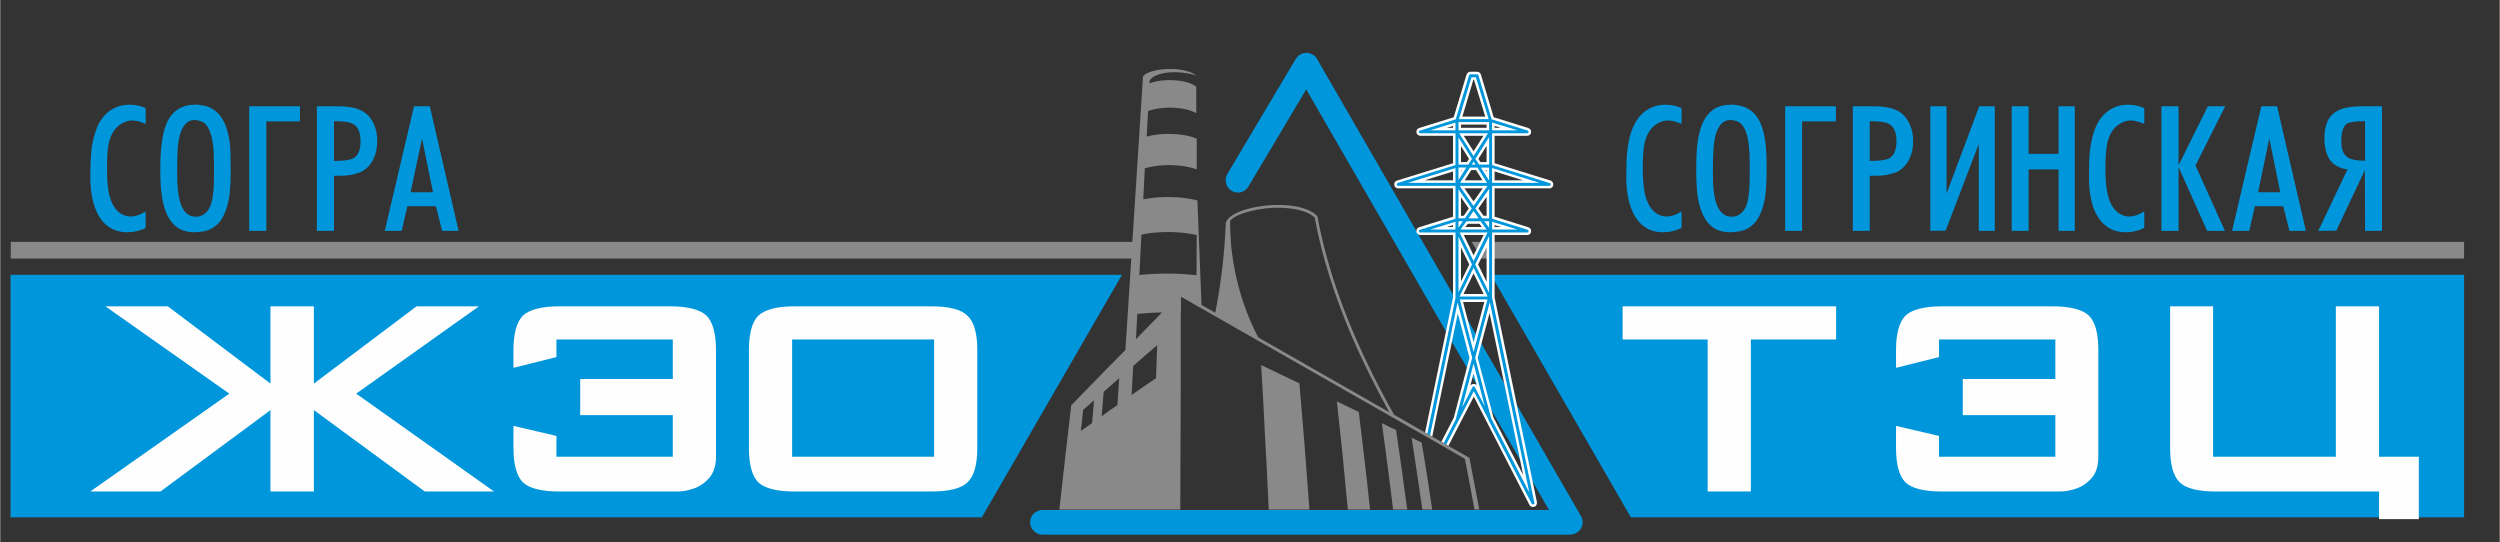
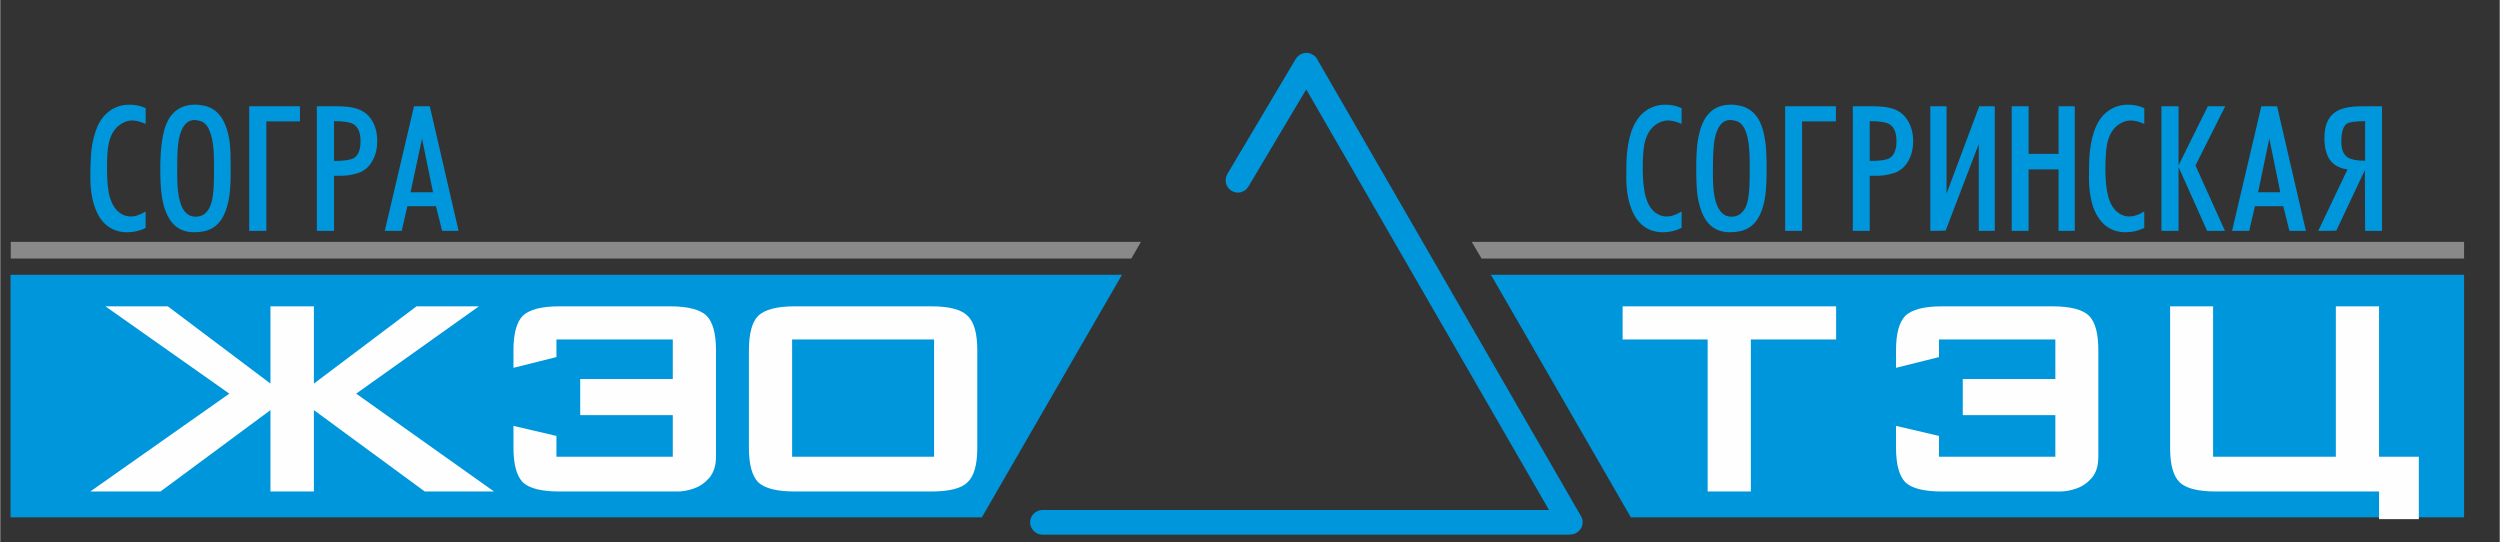
<svg xmlns="http://www.w3.org/2000/svg" xml:space="preserve" width="369px" height="80px" style="shape-rendering:geometricPrecision; text-rendering:geometricPrecision; image-rendering:optimizeQuality; fill-rule:evenodd; clip-rule:evenodd" viewBox="0 0 109.34 23.71">
  <rect x="0" y="0" width="109.34" height="23.71" fill="#333333" stroke="none" />
  <defs>
    <style type="text/css">  .fil0 {fill:none} .fil1 {fill:#898989} .fil3 {fill:#FEFEFE;fill-rule:nonzero} .fil2 {fill:#0096DB;fill-rule:nonzero}  </style>
  </defs>
  <g id="Слой_x0020_1">
-     <rect class="fil0" width="109.34" height="23.71" />
    <g id="_1972266808448">
      <path class="fil1" d="M0.46 11.31l49.02 0 0.42 -0.73 -49.44 0 0 0.73zm64.34 0l42.98 0 0 -0.73 -43.41 0 0.43 0.73z" />
      <path class="fil2" d="M54.6 8.16c-0.15,0.26 -0.48,0.34 -0.73,0.19 -0.26,-0.15 -0.34,-0.48 -0.19,-0.74l2.99 -5.03c0.16,-0.26 0.49,-0.35 0.74,-0.19 0.1,0.05 0.17,0.13 0.21,0.22l11.53 19.97c0.15,0.25 0.06,0.58 -0.2,0.73 -0.08,0.05 -0.18,0.07 -0.27,0.07l0 0.01 -16.89 0 -6.2 0c-0.29,0 -0.54,-0.25 -0.54,-0.54 0,-0.3 0.25,-0.54 0.54,-0.54l6.2 0 15.96 0 -10.62 -18.4 -2.53 4.25zm-54.15 14.47l42.49 0 6.09 -10.54 0.04 -0.07 -48.62 0 0 10.61zm70.88 0l36.45 0 0 -10.61 -42.58 0 0.05 0.07 6.08 10.54z" />
      <g>
-         <path class="fil3" d="M63.9 9.44l0.12 0 0.22 -0.32 -0.34 -0.49 0 0.81zm0 -1.94l0.03 -0.06 -0.03 0 0 0.06zm0.26 -0.41l0.09 -0.14 -0.35 -0.56 0 0.7 0.26 0zm0.29 -0.47l0.43 -0.68 -0.86 0 0.43 0.68zm0.57 -0.24l-0.36 0.57 0.09 0.14 0.27 0 0 -0.71zm-0.67 1.06l-0.29 0.45 0.78 0 -0.28 -0.45 -0.21 0zm-0.59 0.61l0 0c0,0 -0.01,0.01 -0.01,0.02l0 0c0,-0.01 0.01,-0.01 0.01,-0.02zm1.39 -0.02c0,0.01 0,0.02 -0.01,0.02 0.01,0.01 0.02,0.02 0.02,0.03 0,-0.01 0,-0.01 0.01,-0.01 -0.01,-0.01 -0.02,-0.02 -0.02,-0.04zm-0.18 -0.59l0.05 0.07 0 -0.07 -0.05 0zm-0.53 2l0.02 0 -0.01 -0.02 -0.01 0.02zm-0.66 0.63l-0.01 0c-0.01,0.01 -0.01,0.03 -0.02,0.04l0 0c0.01,-0.01 0.02,-0.02 0.03,-0.03 0,0 0,-0.01 0,-0.01zm0.67 -1.26l0.4 -0.57 -0.8 0 0.4 0.57zm0.57 -0.2l-0.36 0.51 0.23 0.32 0.13 0 0 -0.83zm-0.82 1.18l-0.11 0.14 0.72 0 -0.1 -0.14 -0.51 0zm0.95 0.29c-0.01,0 -0.01,0 -0.02,0 0.01,0.01 0.02,0.03 0.03,0.04 0,0 0,-0.01 0.01,-0.01 -0.01,-0.01 -0.01,-0.02 -0.02,-0.03zm-1.58 8.22l0 0 0.01 -0.01 0 0 0 0 0.69 -2.64 -0.51 -1.94 -1.12 5.39 -0.31 -0.18 1.22 -5.91 0 -2.73 -1.43 0c-0.05,0 -0.09,-0.02 -0.12,-0.05l0 0c-0.03,-0.03 -0.05,-0.07 -0.05,-0.12 0,-0.04 0.01,-0.08 0.03,-0.11 0.03,-0.03 0.06,-0.05 0.09,-0.06l1.48 -0.46 0 -1.24 -2.4 0c-0.05,0 -0.09,-0.02 -0.12,-0.05l0 0c-0.03,-0.03 -0.05,-0.08 -0.05,-0.12 0,-0.04 0.01,-0.08 0.03,-0.11 0.03,-0.03 0.06,-0.05 0.09,-0.06l0 0 2.45 -0.76 0 -1.2 -1.43 0c-0.05,0 -0.09,-0.02 -0.12,-0.05l0 0 0 0c-0.03,-0.03 -0.05,-0.07 -0.05,-0.12 0,-0.04 0.01,-0.08 0.03,-0.11 0.03,-0.03 0.06,-0.05 0.09,-0.06l1.51 -0.47 0.56 -1.86c0.01,-0.04 0.04,-0.07 0.06,-0.09 0.01,-0.01 0.01,-0.01 0.02,-0.01 0.02,-0.02 0.06,-0.03 0.09,-0.03l0.29 0 0.01 0c0.03,0 0.07,0.01 0.1,0.03 0.02,0.03 0.05,0.06 0.06,0.09l0 0 0.56 1.87 1.51 0.47c0.05,0.02 0.09,0.05 0.11,0.09 0.02,0.04 0.02,0.08 0.01,0.13 -0.01,0.04 -0.03,0.07 -0.06,0.09l-0.01 0c-0.02,0.02 -0.06,0.03 -0.09,0.03l-0.01 0 0 0 -1.42 0 0 1.2 2.45 0.76 0 0c0.05,0.02 0.08,0.05 0.1,0.09 0.02,0.03 0.02,0.08 0.01,0.13 -0.01,0.03 -0.03,0.07 -0.06,0.09l0 0c-0.03,0.02 -0.06,0.03 -0.1,0.03l-0.01 0 0 0 -2.39 0 0 1.24 1.47 0.46 0.01 0c0.04,0.02 0.08,0.05 0.1,0.09l0 0 0 0c0.02,0.04 0.02,0.08 0.01,0.13 -0.01,0.04 -0.03,0.07 -0.06,0.09l-0.01 0c-0.02,0.02 -0.06,0.03 -0.09,0.03l-0.01 0 0 0 -1.42 0 0 2.73 1.85 8.95 0 0.01c0.01,0.03 0,0.07 -0.01,0.1l0 0 0 0c-0.02,0.04 -0.04,0.07 -0.08,0.09l-0.01 0c-0.04,0.02 -0.08,0.02 -0.12,0.01 -0.05,-0.01 -0.08,-0.04 -0.11,-0.09l-1.88 -3.66 -0.01 -0.01c0,0 0,0 0,-0.01l0 0 0 0 -0.54 -1.05 -1.11 2.15 -0.31 -0.17 0.53 -1.03zm0.33 -0.38l-0.01 0.05 0.03 -0.05c-0.01,0 -0.01,0 -0.02,0zm0.55 -2.95l0.47 -1.76 -0.93 0 0.46 1.76zm0.7 -1.28l-0.52 1.96 0.69 2.61 1.3 2.52 -1.47 -7.09zm-0.15 4.24l-0.01 -0.06c0,0.01 -0.01,0.01 -0.01,0.01l0.02 0.05zm1.93 3.73l-0.01 0 0.02 0.02 -0.01 -0.02zm-2.48 -5.32l-0.14 0.53c0.02,-0.03 0.06,-0.06 0.09,-0.07 0.05,-0.01 0.09,-0.01 0.14,0.01 0,0 0,0.01 0.01,0.01 0.01,0.01 0.02,0.01 0.03,0.02l0.01 0.01 -0.14 -0.51zm-2.02 -6.28l0.01 0 0 0 -0.01 0zm-0.97 -2.04l0 0 0 0 0 0zm0.97 -2.3l0.01 0 0 0 -0.01 0zm4.06 0l-0.01 0 0 0 0.01 0zm0.97 2.3l-0.01 0 0 0 0.01 0zm-0.97 2.04l-0.01 0 0 0 0.01 0zm0.63 12.1c-0.04,0.02 -0.09,0.01 -0.12,-0.02l0.12 0.02zm-3.22 -9.85l0.36 -0.74 -0.36 -0.74 0 1.48zm0.55 -1.14l0.44 -0.89 -0.87 0 0.43 0.89zm0.57 -0.36l-0.37 0.76 0.37 0.76 0 -1.52zm-0.57 1.15l-0.44 0.9 0.88 0 -0.44 -0.9zm0.92 -6.45l0 0.08 0.27 0 -0.27 -0.08zm0 1.99l0 0.39 1.25 0 -1.25 -0.39zm0 2.35l0 0.08 0.27 0 -0.27 -0.08zm-1.82 0.08l0 -0.08 -0.27 0.08 0.27 0zm0 -2.04l0 -0.39 -1.25 0.39 1.25 0zm0 -2.3l0 -0.08 -0.27 0.08 0.27 0zm0.35 -0.14l0 0.14 1.12 0 0 -0.14 -1.12 0zm1.06 -0.35l-0.49 -1.61 -0.03 0 -0.48 1.61 1 0z" />
-       </g>
-       <path class="fil2" d="M63.79 9.55l0.28 0 0.3 -0.43 -0.58 -0.84 0 1.27zm0 -1.67l0.34 -0.55 -0.34 0 0 0.55zm0.43 -0.68l0.16 -0.25 -0.59 -0.94 0 1.19 0.43 0zm0.23 -0.37l0.63 -1 -1.26 0 0.63 1zm0.68 -0.83l-0.6 0.95 0.16 0.25 0.44 0 0 -1.2zm-0.68 1.07l-0.08 0.13 0.17 0 -0.09 -0.13zm-0.16 0.26l-0.43 0.67 1.18 0 -0.42 -0.67 -0.33 0zm0.48 0l0.36 0.57 0 -0.57 -0.36 0zm-0.54 2.22l0.44 0 -0.22 -0.32 -0.22 0.32zm-0.44 0.41l0.19 -0.28 -0.19 0 0 0.28zm0.66 -0.95l0.61 -0.88 -1.22 0 0.61 0.88zm0.68 -0.75l-0.6 0.86 0.3 0.43 0.3 0 0 -1.29zm-0.99 1.42l-0.26 0.36 1.14 0 -0.26 -0.36 -0.62 0zm0.78 0l0.21 0.29 0 -0.29 -0.21 0zm-1.24 8.65c0,0 0,-0.01 0,-0.02l0.71 -2.66 -0.64 -2.42 -1.22 5.89 -0.12 -0.07 1.25 -6.02 0 -0.01 0 -2.85 -1.54 0c-0.04,0 -0.06,-0.03 -0.06,-0.06 0,-0.03 0.02,-0.06 0.05,-0.06l1.55 -0.48 0 -1.44 -2.51 0c-0.03,0 -0.06,-0.03 -0.06,-0.06 0,-0.03 0.02,-0.06 0.05,-0.07l2.52 -0.78 0 -1.39 -1.54 0c-0.04,0 -0.06,-0.03 -0.06,-0.06 0,-0.03 0.02,-0.06 0.05,-0.06l1.56 -0.49 0.58 -1.92c0.01,-0.03 0.03,-0.05 0.06,-0.05l0.29 0 0 0c0.03,0 0.05,0.02 0.06,0.04l0.58 1.93 1.57 0.49c0.04,0.01 0.06,0.04 0.04,0.08 0,0.03 -0.03,0.04 -0.06,0.04l0 0 -1.53 0 0 1.39 2.52 0.79c0.04,0.01 0.06,0.04 0.04,0.08 0,0.02 -0.03,0.04 -0.06,0.04l0 0 -2.5 0 0 1.44 1.55 0.48c0.04,0.01 0.06,0.04 0.04,0.08 0,0.03 -0.03,0.04 -0.06,0.04l0 0 -1.53 0 0 2.85 1.85 8.97c0.01,0.03 0,0.06 -0.03,0.07 -0.03,0.02 -0.07,0 -0.09,-0.03l-1.89 -3.66c0,-0.01 0,-0.01 0,-0.02l-0.64 -1.24 -1.24 2.4 -0.11 -0.06 0.57 -1.12zm0.77 -2.93l0.61 -2.3 -1.21 0 0.6 2.3zm0.71 -2.19l-0.64 2.44 0.7 2.65 1.67 3.25 -1.73 -8.34zm-0.71 2.69l-0.5 1.92 0.45 -0.88c0.02,-0.03 0.06,-0.05 0.09,-0.03 0.01,0.01 0.02,0.02 0.02,0.03l0.43 0.83 -0.49 -1.87zm-0.66 -3.12l0.59 -1.21 -0.59 -1.22 0 2.43zm0.66 -1.36l0.61 -1.25 -1.22 0 0.61 1.25zm0.68 -1.09l-0.61 1.24 0.61 1.24 0 -2.48zm-0.68 1.38l-0.61 1.26 1.23 0 -0.62 -1.26zm0.81 -6.35l0 0.34 1.11 0 -1.11 -0.34zm0 1.99l0 0.65 2.08 0 -2.08 -0.65zm0 2.35l0 0.34 1.11 0 -1.11 -0.34zm-1.6 0.34l0 -0.34 -1.11 0.34 1.11 0zm0 -2.04l0 -0.65 -2.09 0.65 2.09 0zm0 -2.3l0 -0.34 -1.11 0.34 1.11 0zm0.13 -0.36l0 0.36 1.34 0 0 -0.36 -1.34 0zm1.32 -0.13l-0.56 -1.83 -0.19 0 -0.55 1.83 1.3 0z" />
-       <path class="fil1" d="M53.15 13.68c0.25,-1.28 0.41,-2.56 0.46,-3.94 0.25,-0.77 3.2,-1.14 4.01,-0.28 0.53,2.93 1.77,5.86 3.35,8.68l0.87 0.5c1.09,0.62 1.86,1.06 2.43,1.39 0.07,0.37 0.14,0.74 0.21,1.11 0.07,0.38 0.15,0.76 0.22,1.15l-0.21 0c-0.07,-0.38 -0.14,-0.76 -0.21,-1.13 -0.07,-0.37 -0.14,-0.73 -0.21,-1.09 -0.57,-0.33 -1.33,-0.76 -2.39,-1.37 -1.63,-0.93 -4.38,-2.5 -10.03,-5.72l0 0.7 -0.01 0 0 3.35c-0.01,1.62 -0.01,3.36 -0.02,5.26 -1.69,0 -2.86,0 -3.71,0 -0.65,0 -1.17,0 -1.58,0 0.09,-0.83 0.18,-1.63 0.27,-2.4 0.09,-0.74 0.17,-1.46 0.25,-2.16 0.42,-0.43 0.93,-0.95 1.56,-1.6l0.81 -0.82 0.77 -11.97c0.26,-0.36 1.76,-0.48 2.33,-0.04 -0.83,-0.25 -1.79,-0.16 -2.04,0.22l-0.01 0.13c0.56,-0.23 1.63,-0.19 2.05,0.14 0,0.39 0,0.77 0,1.16 -0.55,-0.3 -1.53,-0.31 -2.11,-0.09l-0.06 1.12c0.63,-0.19 1.65,-0.16 2.19,0.09 0,0.49 0,0.85 0,1.34 -0.66,-0.24 -1.61,-0.24 -2.27,-0.05l-0.07 1.36c0.74,-0.15 1.67,-0.13 2.34,0.04l0.03 0.02 0.18 4.56 0.6 0.34zm7.61 4.35c-0.6,-1.1 -1.16,-2.21 -1.65,-3.35 -0.71,-1.66 -1.28,-3.39 -1.61,-5.16 -0.41,-0.4 -1.3,-0.45 -1.83,-0.43 -0.42,0.02 -0.89,0.1 -1.3,0.24 -0.16,0.05 -0.44,0.17 -0.57,0.33 0,0.43 0.02,0.87 0.07,1.32 0.17,1.4 0.58,2.68 1.16,3.78l5.73 3.27zm-5.6 -2.06c0.61,0.3 1.17,0.56 1.67,0.8 0.07,0.84 0.15,1.71 0.22,2.61 0.07,0.93 0.14,1.9 0.22,2.91 -0.53,0 -1.12,0 -1.78,0 -0.05,-1.16 -0.11,-2.27 -0.17,-3.34 -0.05,-1.03 -0.1,-2.02 -0.16,-2.98zm3.31 1.59c0.34,0.16 0.66,0.32 0.96,0.46 0.08,0.66 0.16,1.34 0.24,2.03 0.09,0.72 0.17,1.47 0.25,2.24 -0.29,0 -0.62,0 -0.97,0 -0.08,-0.86 -0.16,-1.69 -0.24,-2.49 -0.08,-0.77 -0.16,-1.52 -0.24,-2.24zm1.97 0.95c0.21,0.11 0.42,0.21 0.62,0.3 0.08,0.54 0.16,1.1 0.24,1.67 0.08,0.58 0.16,1.19 0.25,1.81 -0.2,0 -0.4,0 -0.62,0 -0.08,-0.68 -0.17,-1.34 -0.25,-1.98 -0.08,-0.61 -0.16,-1.21 -0.24,-1.8zm1.3 0.64c0.15,0.07 0.3,0.14 0.44,0.21 0.08,0.46 0.15,0.93 0.23,1.41 0.07,0.49 0.15,1 0.23,1.52 -0.14,0 -0.28,0 -0.43,0 -0.08,-0.56 -0.16,-1.11 -0.24,-1.63 -0.08,-0.52 -0.15,-1.02 -0.23,-1.51zm-12.18 -3.14c0.32,-0.28 0.66,-0.58 1.05,-0.91 -0.02,0.47 -0.03,0.95 -0.05,1.44 -0.39,0.27 -0.75,0.51 -1.07,0.74 0.02,-0.43 0.05,-0.86 0.07,-1.27zm-1.29 1.13c0.21,-0.19 0.44,-0.39 0.68,-0.6 -0.03,0.38 -0.05,0.78 -0.08,1.18 -0.25,0.17 -0.48,0.33 -0.69,0.49 0.03,-0.37 0.06,-0.72 0.09,-1.07zm-0.9 0.79c0.15,-0.13 0.31,-0.27 0.48,-0.42 -0.03,0.32 -0.06,0.66 -0.09,1 -0.17,0.12 -0.34,0.23 -0.49,0.34 0.04,-0.31 0.07,-0.61 0.1,-0.92zm2.31 -3.09l1.14 -1.17c-0.36,0 -0.73,0.03 -1.08,0.06l-0.06 1.11zm2.66 -4.56c-0.77,-0.17 -1.68,-0.17 -2.42,-0.02l-0.09 1.77c0.86,-0.09 1.69,-0.08 2.5,0.01l0.01 -1.76z" />
+         </g>
      <path class="fil3" d="M76.58 14.85l0 6.65 -1.89 0 0 -6.65 -3.72 0 0 -1.45 9.34 0 0 1.45 -3.73 0zm-64.76 6.65l0 -3.56 -4.81 3.56 -3.07 0 6.08 -4.28 -5.42 -3.82 2.73 0 4.49 3.38 0 -3.38 1.9 0 0 3.38 4.49 -3.38 2.73 0 -5.37 3.82 6.03 4.28 -3.03 0 -4.85 -3.56 0 3.56 -1.9 0zm12.51 -6.65l5.09 0 0 1.73 -4.05 0 0 1.58 4.05 0 0 1.82 -5.09 0 0 -0.91 -1.88 -0.44 0 0.96c0,0.73 0.14,1.23 0.41,1.51 0.29,0.27 0.83,0.4 1.6,0.4l5.17 0c0.21,0 0.45,-0.04 0.71,-0.13 0.26,-0.09 0.49,-0.25 0.68,-0.47 0.19,-0.23 0.29,-0.53 0.29,-0.92l0 -3.75 0 -0.91c0,-0.73 -0.14,-1.23 -0.41,-1.51 -0.29,-0.27 -0.82,-0.41 -1.6,-0.41l-4.84 0c-0.78,0 -1.31,0.14 -1.6,0.41 -0.27,0.28 -0.41,0.78 -0.41,1.51l0 0.77 1.88 -0.47 0 -0.77zm8.42 0.47c0,-0.73 0.14,-1.24 0.41,-1.51 0.29,-0.27 0.82,-0.41 1.6,-0.41l5.96 0c0.79,0 1.32,0.14 1.59,0.41 0.29,0.27 0.43,0.77 0.43,1.51l0 4.27c0,0.74 -0.14,1.24 -0.43,1.51 -0.27,0.27 -0.8,0.4 -1.59,0.4l-5.96 0c-0.78,0 -1.31,-0.13 -1.6,-0.4 -0.27,-0.27 -0.41,-0.78 -0.41,-1.51l0 -4.27zm1.89 4.66l6.21 0 0 -5.13 -6.21 0 0 5.13zm50.17 -5.13l5.09 0 0 1.73 -4.05 0 0 1.58 4.05 0 0 1.82 -5.09 0 0 -0.91 -1.88 -0.44 0 0.96c0,0.73 0.14,1.23 0.41,1.51 0.29,0.27 0.82,0.4 1.6,0.4l5.16 0c0.22,0 0.46,-0.04 0.72,-0.13 0.26,-0.09 0.49,-0.25 0.68,-0.47 0.19,-0.23 0.28,-0.53 0.28,-0.92l0 -3.75 0 -0.91c0,-0.73 -0.13,-1.23 -0.41,-1.51 -0.28,-0.27 -0.82,-0.41 -1.6,-0.41l-4.83 0c-0.78,0 -1.31,0.14 -1.6,0.41 -0.27,0.28 -0.41,0.78 -0.41,1.51l0 0.77 1.88 -0.47 0 -0.77zm11.99 -1.45l0 6.58 5.37 0 0 -6.58 1.89 0 0 6.58 1.74 0 0 2.73 -1.74 0 0 -1.21 -2.5 0 -4.63 0c-0.78,0 -1.31,-0.13 -1.59,-0.4 -0.28,-0.27 -0.42,-0.77 -0.42,-1.51l0 -6.19 1.88 0z" />
      <path class="fil2" d="M6.36 9.97l0 -0.72c-0.11,0.07 -0.23,0.13 -0.33,0.16 -0.1,0.04 -0.21,0.06 -0.33,0.06 -0.12,0 -0.24,-0.03 -0.36,-0.09 -0.28,-0.14 -0.47,-0.43 -0.58,-0.88 -0.06,-0.29 -0.09,-0.66 -0.09,-1.12 0,-0.49 0.02,-0.85 0.07,-1.07 0.08,-0.42 0.27,-0.72 0.55,-0.89 0.15,-0.1 0.31,-0.15 0.49,-0.15 0.09,0 0.18,0.02 0.28,0.04 0.09,0.03 0.19,0.06 0.3,0.11l0 -0.69c-0.22,-0.1 -0.45,-0.15 -0.71,-0.15 -0.22,0 -0.43,0.04 -0.62,0.13 -0.33,0.15 -0.58,0.41 -0.76,0.78 -0.14,0.31 -0.24,0.69 -0.29,1.13 -0.02,0.26 -0.04,0.64 -0.04,1.13 0,0.53 0.07,0.98 0.21,1.35 0.18,0.5 0.48,0.83 0.9,0.98 0.17,0.06 0.34,0.08 0.51,0.08 0.28,0 0.55,-0.06 0.8,-0.19zm67.19 0l0 -0.72c-0.12,0.07 -0.23,0.13 -0.33,0.16 -0.11,0.04 -0.22,0.06 -0.33,0.06 -0.13,0 -0.25,-0.03 -0.36,-0.09 -0.28,-0.14 -0.47,-0.43 -0.58,-0.88 -0.06,-0.29 -0.1,-0.66 -0.1,-1.12 0,-0.49 0.03,-0.85 0.07,-1.07 0.09,-0.42 0.27,-0.72 0.55,-0.89 0.15,-0.1 0.32,-0.15 0.5,-0.15 0.09,0 0.18,0.02 0.27,0.04 0.1,0.03 0.2,0.06 0.31,0.11l0 -0.69c-0.22,-0.1 -0.46,-0.15 -0.71,-0.15 -0.22,0 -0.43,0.04 -0.62,0.13 -0.33,0.15 -0.58,0.41 -0.76,0.78 -0.15,0.31 -0.24,0.69 -0.29,1.13 -0.03,0.26 -0.04,0.64 -0.04,1.13 0,0.53 0.07,0.98 0.21,1.35 0.18,0.5 0.48,0.83 0.89,0.98 0.18,0.06 0.35,0.08 0.51,0.08 0.28,0 0.55,-0.06 0.81,-0.19zm0.64 -2.59c0,0.51 0.02,0.91 0.06,1.21 0.08,0.47 0.21,0.83 0.4,1.09 0.24,0.32 0.58,0.48 1.01,0.48 0.09,0 0.19,-0.01 0.29,-0.02 0.4,-0.04 0.71,-0.23 0.92,-0.55 0.17,-0.27 0.29,-0.63 0.35,-1.09 0.03,-0.28 0.05,-0.66 0.05,-1.13 0,-0.5 -0.02,-0.87 -0.05,-1.12 -0.06,-0.46 -0.17,-0.82 -0.34,-1.09 -0.22,-0.33 -0.53,-0.52 -0.93,-0.56 -0.04,-0.01 -0.09,-0.02 -0.14,-0.02 -0.05,0 -0.09,0 -0.12,0 -0.44,0 -0.78,0.16 -1.02,0.47 -0.2,0.25 -0.33,0.62 -0.41,1.1 -0.05,0.32 -0.07,0.73 -0.07,1.23zm0.73 -0.02c0,-0.59 0.03,-1 0.07,-1.25 0.11,-0.57 0.34,-0.86 0.69,-0.86 0.09,0 0.18,0.02 0.28,0.05 0.17,0.06 0.31,0.21 0.4,0.46 0.11,0.29 0.17,0.74 0.17,1.34l0 0.09c0,0.09 0,0.18 0,0.26 0,0.09 0,0.16 0,0.23 0,0.66 -0.06,1.12 -0.17,1.37 -0.14,0.28 -0.34,0.43 -0.63,0.43 -0.33,0 -0.56,-0.23 -0.69,-0.67 -0.08,-0.27 -0.12,-0.66 -0.12,-1.17l0 -0.28zm3.16 2.74l0.74 0 0 -4.79 1.48 0 0 -0.66 -2.22 0 0 5.45zm2.96 0l0.74 0 0 -2.41c0.25,0 0.46,0 0.62,-0.02 0.17,-0.02 0.34,-0.07 0.53,-0.13 0.24,-0.11 0.43,-0.29 0.56,-0.54 0.13,-0.24 0.19,-0.52 0.19,-0.82 0,-0.39 -0.1,-0.73 -0.3,-1 -0.15,-0.21 -0.36,-0.36 -0.64,-0.44 -0.21,-0.06 -0.48,-0.09 -0.8,-0.09l-0.9 0 0 5.45zm0.74 -4.8c0.42,0 0.7,0.04 0.84,0.12 0.22,0.12 0.33,0.37 0.33,0.76 0,0.38 -0.11,0.63 -0.32,0.75 -0.14,0.07 -0.42,0.11 -0.85,0.11l0 -1.74zm2.65 4.8l0.67 -0.01 1.45 -3.79 0 3.8 0.7 0 0 -5.45 -0.68 0 -1.43 3.82 0 -3.82 -0.71 0 0 5.45zm3.56 0l0.74 0 0 -2.69 1.31 0 0 2.69 0.71 0 0 -5.45 -0.71 0 0 2.08 -1.31 0 0 -2.08 -0.74 0 0 5.45zm5.8 -0.13l0 -0.72c-0.12,0.07 -0.23,0.13 -0.33,0.16 -0.11,0.04 -0.22,0.06 -0.33,0.06 -0.13,0 -0.25,-0.03 -0.36,-0.09 -0.28,-0.14 -0.48,-0.43 -0.58,-0.88 -0.07,-0.29 -0.1,-0.66 -0.1,-1.12 0,-0.49 0.03,-0.85 0.07,-1.07 0.09,-0.42 0.27,-0.72 0.55,-0.89 0.15,-0.1 0.32,-0.15 0.5,-0.15 0.09,0 0.18,0.02 0.27,0.04 0.1,0.03 0.2,0.06 0.31,0.11l0 -0.69c-0.22,-0.1 -0.46,-0.15 -0.71,-0.15 -0.23,0 -0.43,0.04 -0.62,0.13 -0.33,0.15 -0.59,0.41 -0.76,0.78 -0.15,0.31 -0.24,0.69 -0.29,1.13 -0.03,0.26 -0.04,0.64 -0.04,1.13 0,0.53 0.07,0.98 0.2,1.35 0.19,0.5 0.49,0.83 0.9,0.98 0.18,0.06 0.35,0.08 0.51,0.08 0.28,0 0.55,-0.06 0.81,-0.19zm0.75 0.13l0.75 0 0 -2.79 1.25 2.79 0.78 0 -1.29 -2.86 1.3 -2.59 -0.76 0 -1.28 2.58 0 -2.58 -0.75 0 0 5.45zm3.09 0l0.75 0 0.25 -1.08 1.24 0 0.27 1.08 0.72 0 -1.26 -5.45 -0.69 0 -1.28 5.45zm1.63 -4.04l0.48 2.35 -0.97 0 0.49 -2.35zm4.19 4.04l0.74 0 0 -5.45 -0.89 0c-0.54,0 -0.94,0.09 -1.19,0.28 -0.29,0.21 -0.44,0.58 -0.44,1.11 0,0.39 0.08,0.71 0.23,0.94 0.16,0.23 0.41,0.38 0.78,0.43l-1.28 2.69 0.79 -0.01 1.25 -2.65 0.01 2.66zm0 -3.07c-0.36,0 -0.61,-0.05 -0.74,-0.13 -0.2,-0.12 -0.3,-0.35 -0.3,-0.7 0,-0.41 0.08,-0.67 0.23,-0.78 0.12,-0.08 0.39,-0.12 0.81,-0.12l0 1.73zm-96.45 0.35c0,0.51 0.02,0.91 0.07,1.21 0.07,0.47 0.21,0.83 0.4,1.09 0.24,0.32 0.57,0.48 1.01,0.48 0.08,0 0.18,-0.01 0.29,-0.02 0.4,-0.04 0.7,-0.23 0.91,-0.55 0.17,-0.27 0.29,-0.63 0.35,-1.09 0.04,-0.28 0.05,-0.66 0.05,-1.13 0,-0.5 -0.01,-0.87 -0.04,-1.12 -0.06,-0.46 -0.18,-0.82 -0.35,-1.09 -0.22,-0.33 -0.52,-0.52 -0.92,-0.56 -0.05,-0.01 -0.1,-0.02 -0.15,-0.02 -0.05,0 -0.09,0 -0.12,0 -0.43,0 -0.77,0.16 -1.02,0.47 -0.2,0.25 -0.33,0.62 -0.4,1.1 -0.05,0.32 -0.08,0.73 -0.08,1.23zm0.74 -0.02c0,-0.59 0.02,-1 0.07,-1.25 0.11,-0.57 0.34,-0.86 0.69,-0.86 0.08,0 0.18,0.02 0.27,0.05 0.18,0.06 0.31,0.21 0.4,0.46 0.12,0.29 0.18,0.74 0.18,1.34l0 0.09c0,0.09 0,0.18 0,0.26 0,0.09 0,0.16 0,0.23 0,0.66 -0.06,1.12 -0.18,1.37 -0.13,0.28 -0.34,0.43 -0.62,0.43 -0.34,0 -0.57,-0.23 -0.69,-0.67 -0.08,-0.27 -0.12,-0.66 -0.12,-1.17l0 -0.28zm3.15 2.74l0.75 0 0 -4.79 1.47 0 0 -0.66 -2.22 0 0 5.45zm2.96 0l0.75 0 0 -2.41c0.25,0 0.45,0 0.62,-0.02 0.16,-0.02 0.34,-0.07 0.52,-0.13 0.25,-0.11 0.43,-0.29 0.56,-0.54 0.13,-0.24 0.19,-0.52 0.19,-0.82 0,-0.39 -0.09,-0.73 -0.29,-1 -0.15,-0.21 -0.37,-0.36 -0.65,-0.44 -0.21,-0.06 -0.47,-0.09 -0.79,-0.09l-0.91 0 0 5.45zm0.75 -4.8c0.41,0 0.69,0.04 0.83,0.12 0.22,0.12 0.33,0.37 0.33,0.76 0,0.38 -0.1,0.63 -0.32,0.75 -0.14,0.07 -0.42,0.11 -0.84,0.11l0 -1.74zm2.22 4.8l0.74 0 0.25 -1.08 1.25 0 0.27 1.08 0.72 0 -1.26 -5.45 -0.69 0 -1.28 5.45zm1.63 -4.04l0.48 2.35 -0.98 0 0.5 -2.35z" />
    </g>
  </g>
</svg>